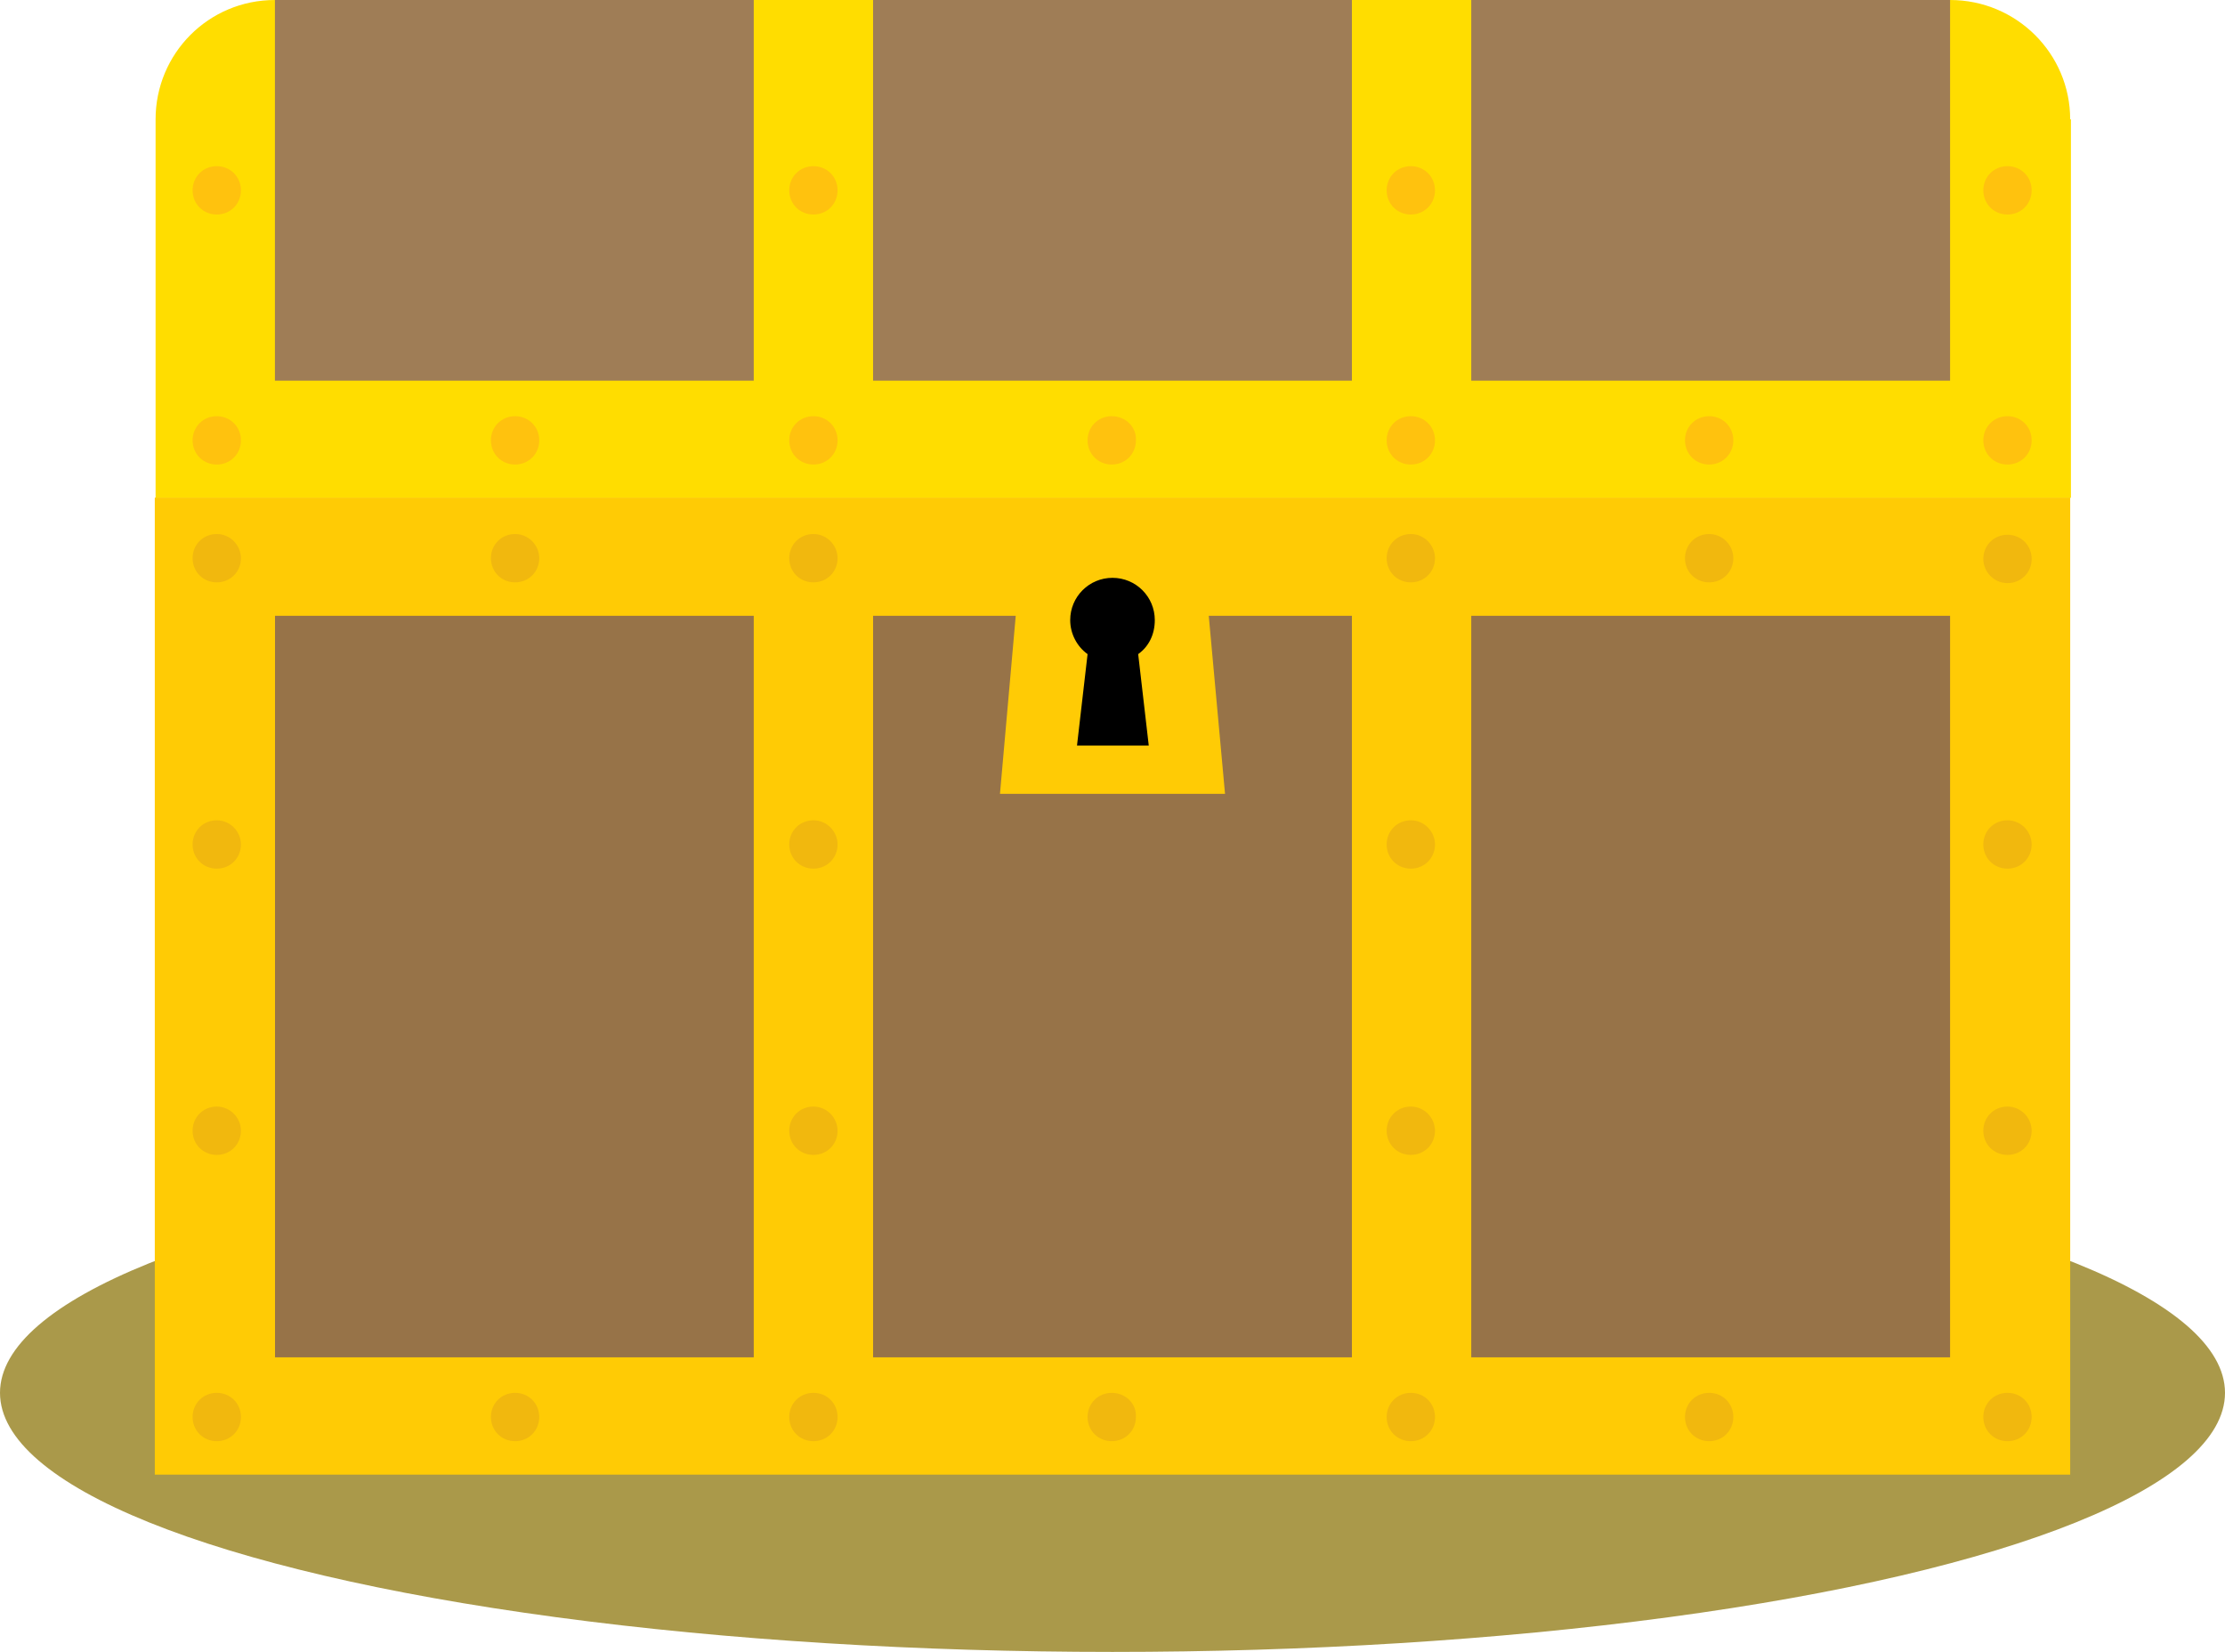
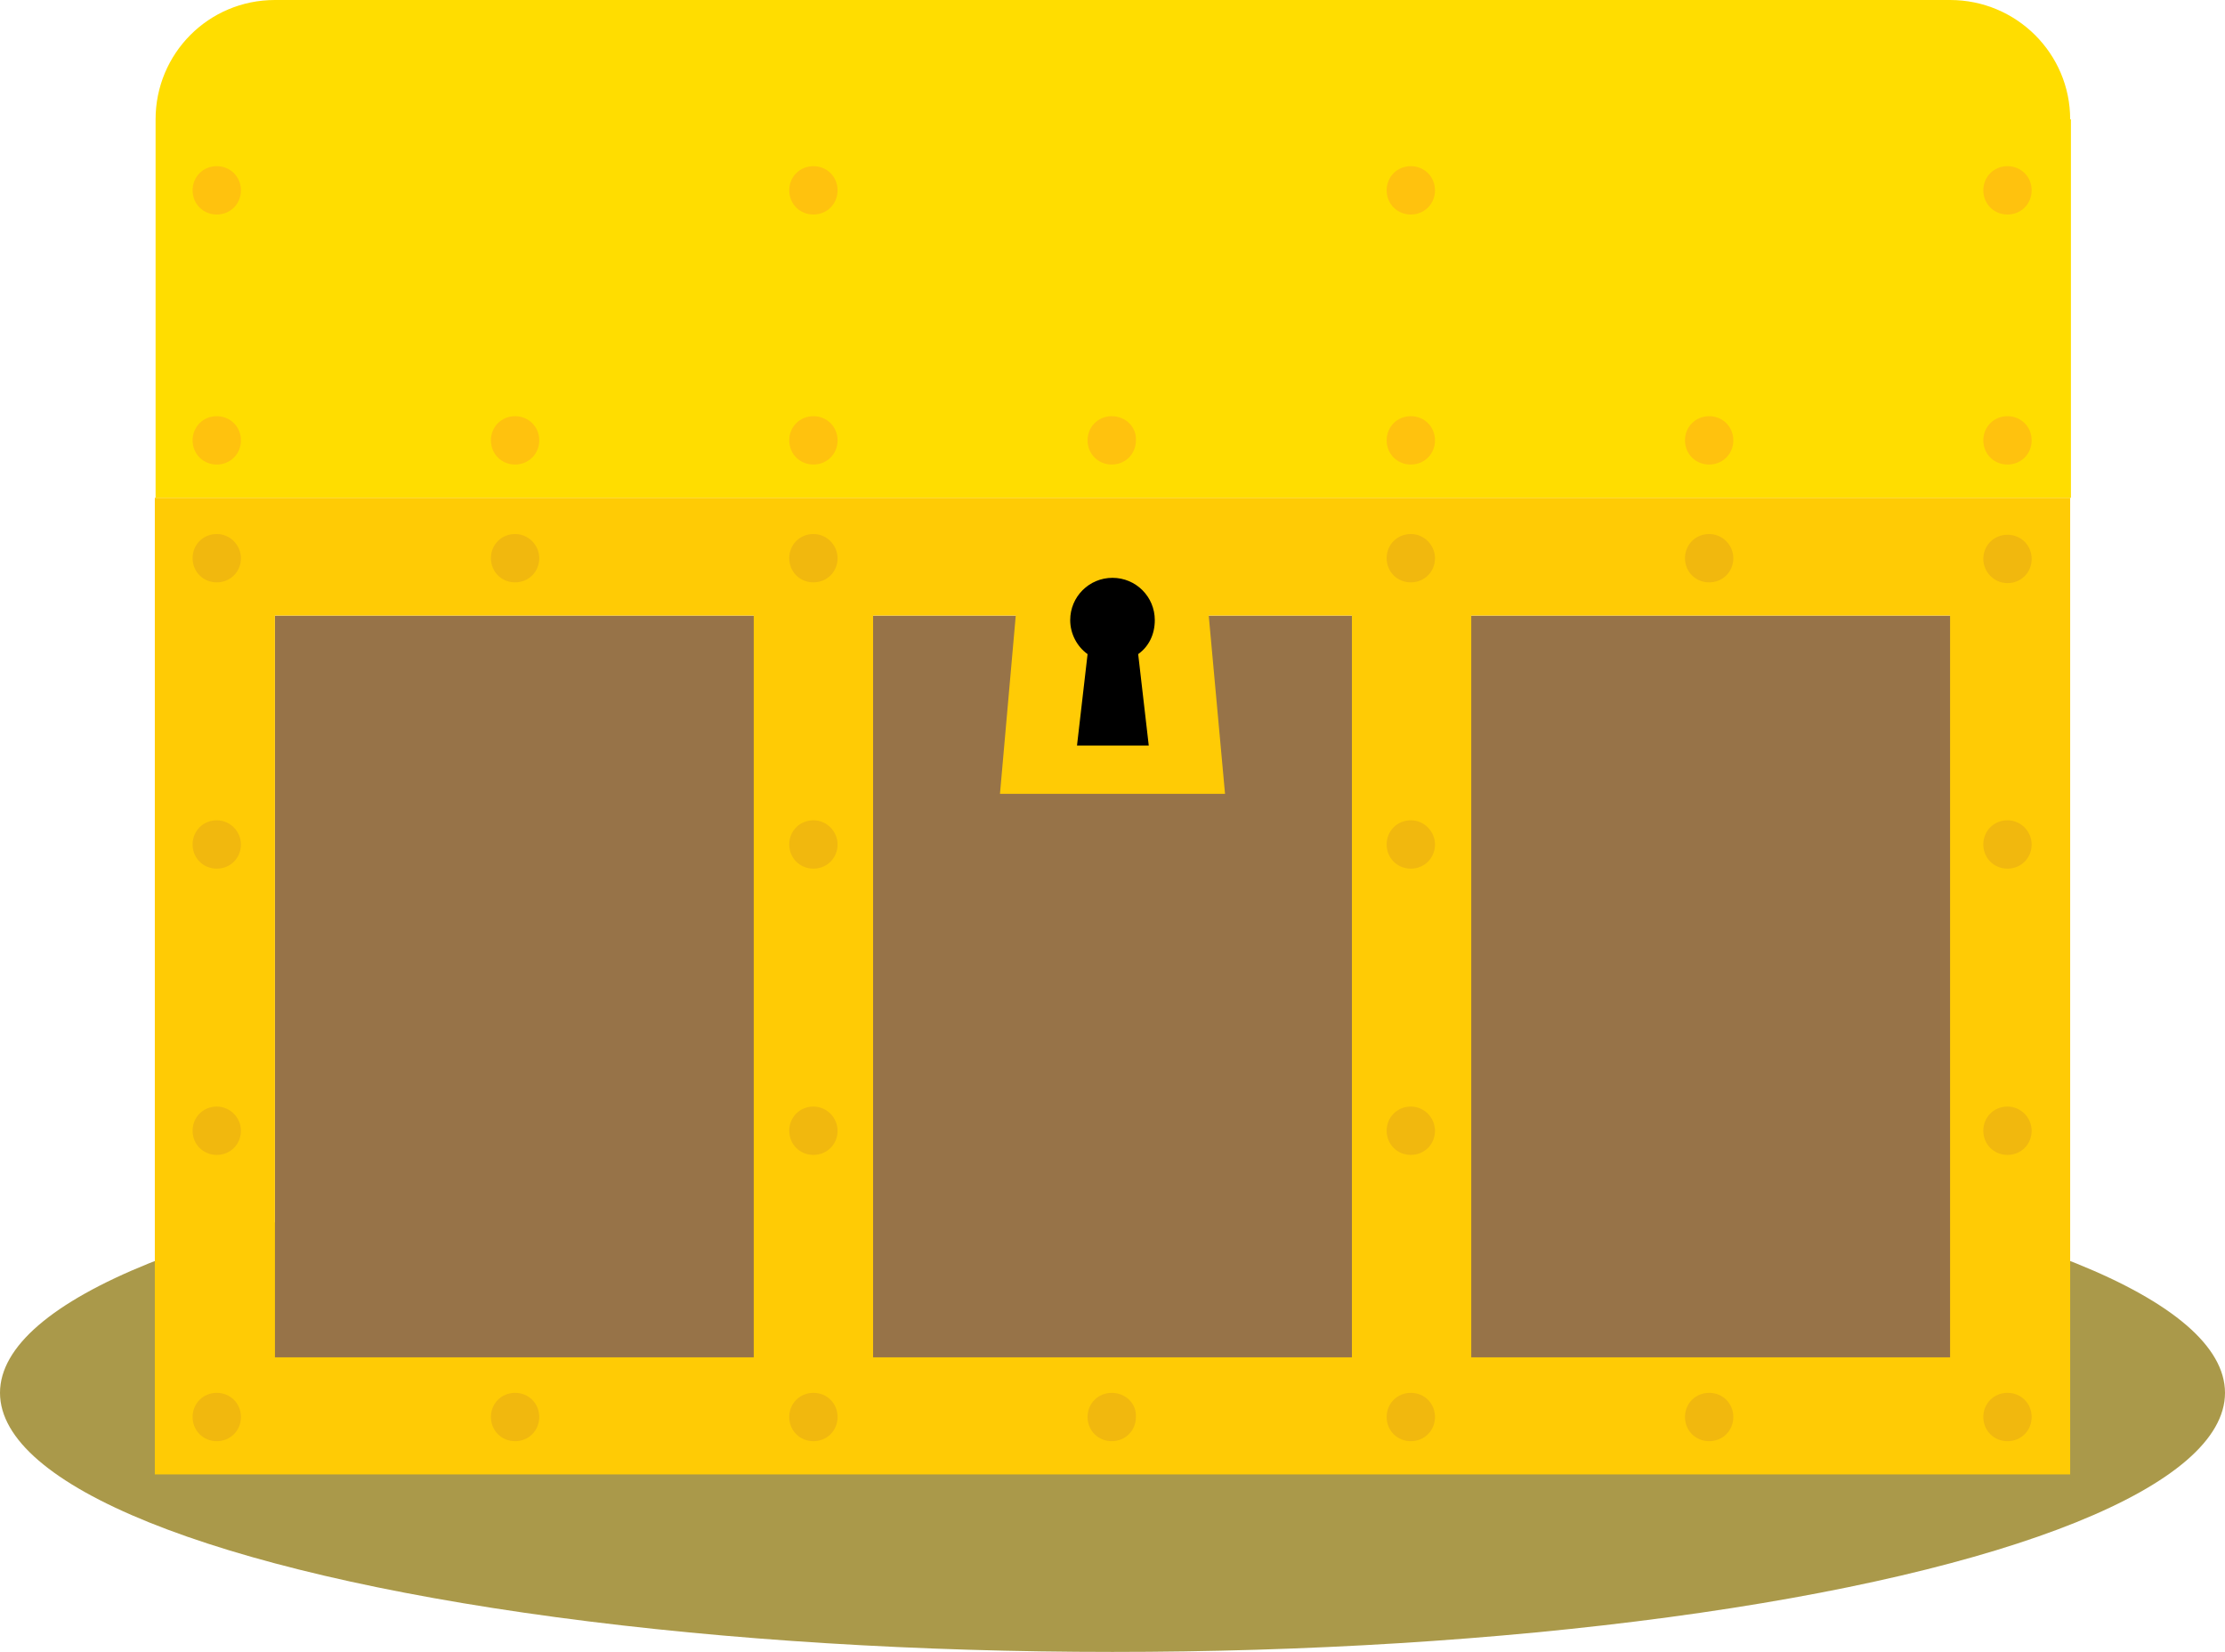
<svg xmlns="http://www.w3.org/2000/svg" version="1.1" id="Layer_1" x="0px" y="0px" viewBox="0 0 294.6 218.7" style="enable-background:new 0 0 294.6 218.7;" xml:space="preserve">
  <style type="text/css">
	.st0{fill:#4281C1;}
	.st1{fill:#FFDD00;}
	.st2{fill:#9F7D56;}
	.st3{fill:#FFCB05;}
	.st4{fill:#977348;}
	.st5{fill:#FFC20E;}
	.st6{fill:#F1B80E;}
	.st7{fill:#FFFFFF;}
	.st8{fill:#C1A465;}
	.st9{opacity:0.7;fill:#6A9BC4;}
	.st10{fill:#B49C66;}
	.st11{fill:#C7AB70;}
	.st12{fill:#414042;}
	.st13{fill:#FFF9AE;}
	.st14{fill:#ED1C24;}
	.st15{fill:#336FB7;}
	.st16{fill:#2359A8;}
	.st17{fill:#D1D3D4;}
	.st18{fill:#A7A9AC;}
	.st19{fill:#DCDDDE;}
	.st20{fill:#F173AC;}
	.st21{fill:#0F56A4;}
	.st22{fill:#E0DA99;}
	.st23{fill:#D1C160;}
	.st24{fill:#AA994A;}
	.st25{fill:#404A83;}
	.st26{fill:#8DC63F;}
	.st27{fill:#F0C697;}
	.st28{fill:#7FB539;}
	.st29{fill:#876740;}
	.st30{fill:#FED09E;}
	.st31{fill:none;stroke:#EC008C;stroke-width:0.772;stroke-miterlimit:10;}
	.st32{fill:#E6BE91;}
	.st33{fill:none;stroke:#FFFFFF;stroke-width:0.417;stroke-linecap:round;stroke-linejoin:round;stroke-dasharray:2.48,2.48;}
	.st34{fill:none;}
	.st35{fill:#9CC9CC;}
	.st36{fill:#86B4B6;}
	.st37{fill:#4E4E4E;}
	.st38{fill:#818181;}
</style>
  <ellipse class="st24" cx="147.3" cy="184.4" rx="147.3" ry="34.3" />
  <g>
    <g>
      <path class="st1" d="M274.1,15.8C274.1,7.1,267,0,258.2,0H36.4c-8.8,0-15.8,7.1-15.8,15.8v50.1h253.6V15.8z" />
-       <path class="st2" d="M36.4,50.4h63.4V0H36.4V50.4z M115.6,50.4H179V0h-63.4V50.4z M194.8,0v50.4h63.4V0H194.8z" />
    </g>
    <g>
-       <rect x="20.5" y="65.9" class="st3" width="253.6" height="129.3" />
      <rect x="36.4" y="81.5" class="st4" width="221.9" height="98.3" />
      <path class="st3" d="M20.5,65.9v129.3h253.6V65.9H20.5z M99.8,179.7H36.4V81.5h63.4V179.7z M179,179.7h-63.4V81.5H179V179.7z     M258.2,179.7h-63.4V81.5h63.4V179.7z" />
    </g>
    <g>
      <polygon class="st3" points="162.2,105.1 132.4,105.1 135.5,70.1 159,70.1   " />
      <g>
        <g>
          <path d="M152.9,82.1c0-3.1-2.5-5.6-5.6-5.6s-5.6,2.5-5.6,5.6c0,1.8,0.9,3.5,2.3,4.5l-1.4,12.1h9.5l-1.4-12.1      C152.1,85.6,152.9,84,152.9,82.1z" />
        </g>
      </g>
    </g>
    <path class="st5" d="M68.2,55.1c-1.8,0-3.2,1.4-3.2,3.2c0,1.8,1.4,3.2,3.2,3.2c1.8,0,3.2-1.4,3.2-3.2C71.4,56.5,70,55.1,68.2,55.1z    M107.7,55.1c-1.8,0-3.2,1.4-3.2,3.2c0,1.8,1.4,3.2,3.2,3.2c1.8,0,3.2-1.4,3.2-3.2C110.9,56.5,109.5,55.1,107.7,55.1z M265.8,28.4   c1.8,0,3.2-1.4,3.2-3.2c0-1.8-1.4-3.2-3.2-3.2c-1.8,0-3.2,1.4-3.2,3.2C262.6,27,264,28.4,265.8,28.4z M28.7,55.1   c-1.8,0-3.2,1.4-3.2,3.2c0,1.8,1.4,3.2,3.2,3.2c1.8,0,3.2-1.4,3.2-3.2C31.9,56.5,30.5,55.1,28.7,55.1z M28.7,22   c-1.8,0-3.2,1.4-3.2,3.2c0,1.8,1.4,3.2,3.2,3.2c1.8,0,3.2-1.4,3.2-3.2C31.9,23.4,30.5,22,28.7,22z M186.8,55.1   c-1.8,0-3.2,1.4-3.2,3.2c0,1.8,1.4,3.2,3.2,3.2c1.8,0,3.2-1.4,3.2-3.2C190,56.5,188.6,55.1,186.8,55.1z M265.8,55.1   c-1.8,0-3.2,1.4-3.2,3.2c0,1.8,1.4,3.2,3.2,3.2c1.8,0,3.2-1.4,3.2-3.2C269,56.5,267.6,55.1,265.8,55.1z M107.7,22   c-1.8,0-3.2,1.4-3.2,3.2c0,1.8,1.4,3.2,3.2,3.2c1.8,0,3.2-1.4,3.2-3.2C110.9,23.4,109.5,22,107.7,22z M226.3,55.1   c-1.8,0-3.2,1.4-3.2,3.2c0,1.8,1.4,3.2,3.2,3.2c1.8,0,3.2-1.4,3.2-3.2C229.5,56.5,228.1,55.1,226.3,55.1z M147.2,55.1   c-1.8,0-3.2,1.4-3.2,3.2c0,1.8,1.4,3.2,3.2,3.2c1.8,0,3.2-1.4,3.2-3.2C150.5,56.5,149,55.1,147.2,55.1z M186.8,22   c-1.8,0-3.2,1.4-3.2,3.2c0,1.8,1.4,3.2,3.2,3.2c1.8,0,3.2-1.4,3.2-3.2C190,23.4,188.6,22,186.8,22z" />
    <path class="st6" d="M68.2,70.7c-1.8,0-3.2,1.4-3.2,3.2c0,1.8,1.4,3.2,3.2,3.2c1.8,0,3.2-1.4,3.2-3.2C71.4,72.2,70,70.7,68.2,70.7z    M107.7,108.6c-1.8,0-3.2,1.4-3.2,3.2c0,1.8,1.4,3.2,3.2,3.2c1.8,0,3.2-1.4,3.2-3.2C110.9,110.1,109.5,108.6,107.7,108.6z    M68.2,184.4c-1.8,0-3.2,1.4-3.2,3.2c0,1.8,1.4,3.2,3.2,3.2c1.8,0,3.2-1.4,3.2-3.2C71.4,185.8,70,184.4,68.2,184.4z M107.7,146.5   c-1.8,0-3.2,1.4-3.2,3.2c0,1.8,1.4,3.2,3.2,3.2c1.8,0,3.2-1.4,3.2-3.2C110.9,148,109.5,146.5,107.7,146.5z M107.7,184.4   c-1.8,0-3.2,1.4-3.2,3.2c0,1.8,1.4,3.2,3.2,3.2c1.8,0,3.2-1.4,3.2-3.2C110.9,185.8,109.5,184.4,107.7,184.4z M28.7,70.7   c-1.8,0-3.2,1.4-3.2,3.2c0,1.8,1.4,3.2,3.2,3.2c1.8,0,3.2-1.4,3.2-3.2C31.9,72.2,30.5,70.7,28.7,70.7z M265.8,77.2   c1.8,0,3.2-1.4,3.2-3.2c0-1.8-1.4-3.2-3.2-3.2c-1.8,0-3.2,1.4-3.2,3.2C262.6,75.7,264,77.2,265.8,77.2z M28.7,108.6   c-1.8,0-3.2,1.4-3.2,3.2c0,1.8,1.4,3.2,3.2,3.2c1.8,0,3.2-1.4,3.2-3.2C31.9,110.1,30.5,108.6,28.7,108.6z M28.7,184.4   c-1.8,0-3.2,1.4-3.2,3.2c0,1.8,1.4,3.2,3.2,3.2c1.8,0,3.2-1.4,3.2-3.2C31.9,185.8,30.5,184.4,28.7,184.4z M28.7,146.5   c-1.8,0-3.2,1.4-3.2,3.2c0,1.8,1.4,3.2,3.2,3.2c1.8,0,3.2-1.4,3.2-3.2C31.9,148,30.5,146.5,28.7,146.5z M226.3,70.7   c-1.8,0-3.2,1.4-3.2,3.2c0,1.8,1.4,3.2,3.2,3.2c1.8,0,3.2-1.4,3.2-3.2C229.5,72.2,228.1,70.7,226.3,70.7z M107.7,70.7   c-1.8,0-3.2,1.4-3.2,3.2c0,1.8,1.4,3.2,3.2,3.2c1.8,0,3.2-1.4,3.2-3.2C110.9,72.2,109.5,70.7,107.7,70.7z M265.8,184.4   c-1.8,0-3.2,1.4-3.2,3.2c0,1.8,1.4,3.2,3.2,3.2c1.8,0,3.2-1.4,3.2-3.2C269,185.8,267.6,184.4,265.8,184.4z M265.8,108.6   c-1.8,0-3.2,1.4-3.2,3.2c0,1.8,1.4,3.2,3.2,3.2c1.8,0,3.2-1.4,3.2-3.2C269,110.1,267.6,108.6,265.8,108.6z M265.8,146.5   c-1.8,0-3.2,1.4-3.2,3.2c0,1.8,1.4,3.2,3.2,3.2c1.8,0,3.2-1.4,3.2-3.2C269,148,267.6,146.5,265.8,146.5z M186.8,70.7   c-1.8,0-3.2,1.4-3.2,3.2c0,1.8,1.4,3.2,3.2,3.2c1.8,0,3.2-1.4,3.2-3.2C190,72.2,188.6,70.7,186.8,70.7z M226.3,184.4   c-1.8,0-3.2,1.4-3.2,3.2c0,1.8,1.4,3.2,3.2,3.2c1.8,0,3.2-1.4,3.2-3.2C229.5,185.8,228.1,184.4,226.3,184.4z M186.8,184.4   c-1.8,0-3.2,1.4-3.2,3.2c0,1.8,1.4,3.2,3.2,3.2c1.8,0,3.2-1.4,3.2-3.2C190,185.8,188.6,184.4,186.8,184.4z M186.8,108.6   c-1.8,0-3.2,1.4-3.2,3.2c0,1.8,1.4,3.2,3.2,3.2c1.8,0,3.2-1.4,3.2-3.2C190,110.1,188.6,108.6,186.8,108.6z M147.2,184.4   c-1.8,0-3.2,1.4-3.2,3.2c0,1.8,1.4,3.2,3.2,3.2c1.8,0,3.2-1.4,3.2-3.2C150.5,185.8,149,184.4,147.2,184.4z M186.8,146.5   c-1.8,0-3.2,1.4-3.2,3.2c0,1.8,1.4,3.2,3.2,3.2c1.8,0,3.2-1.4,3.2-3.2C190,148,188.6,146.5,186.8,146.5z" />
  </g>
</svg>